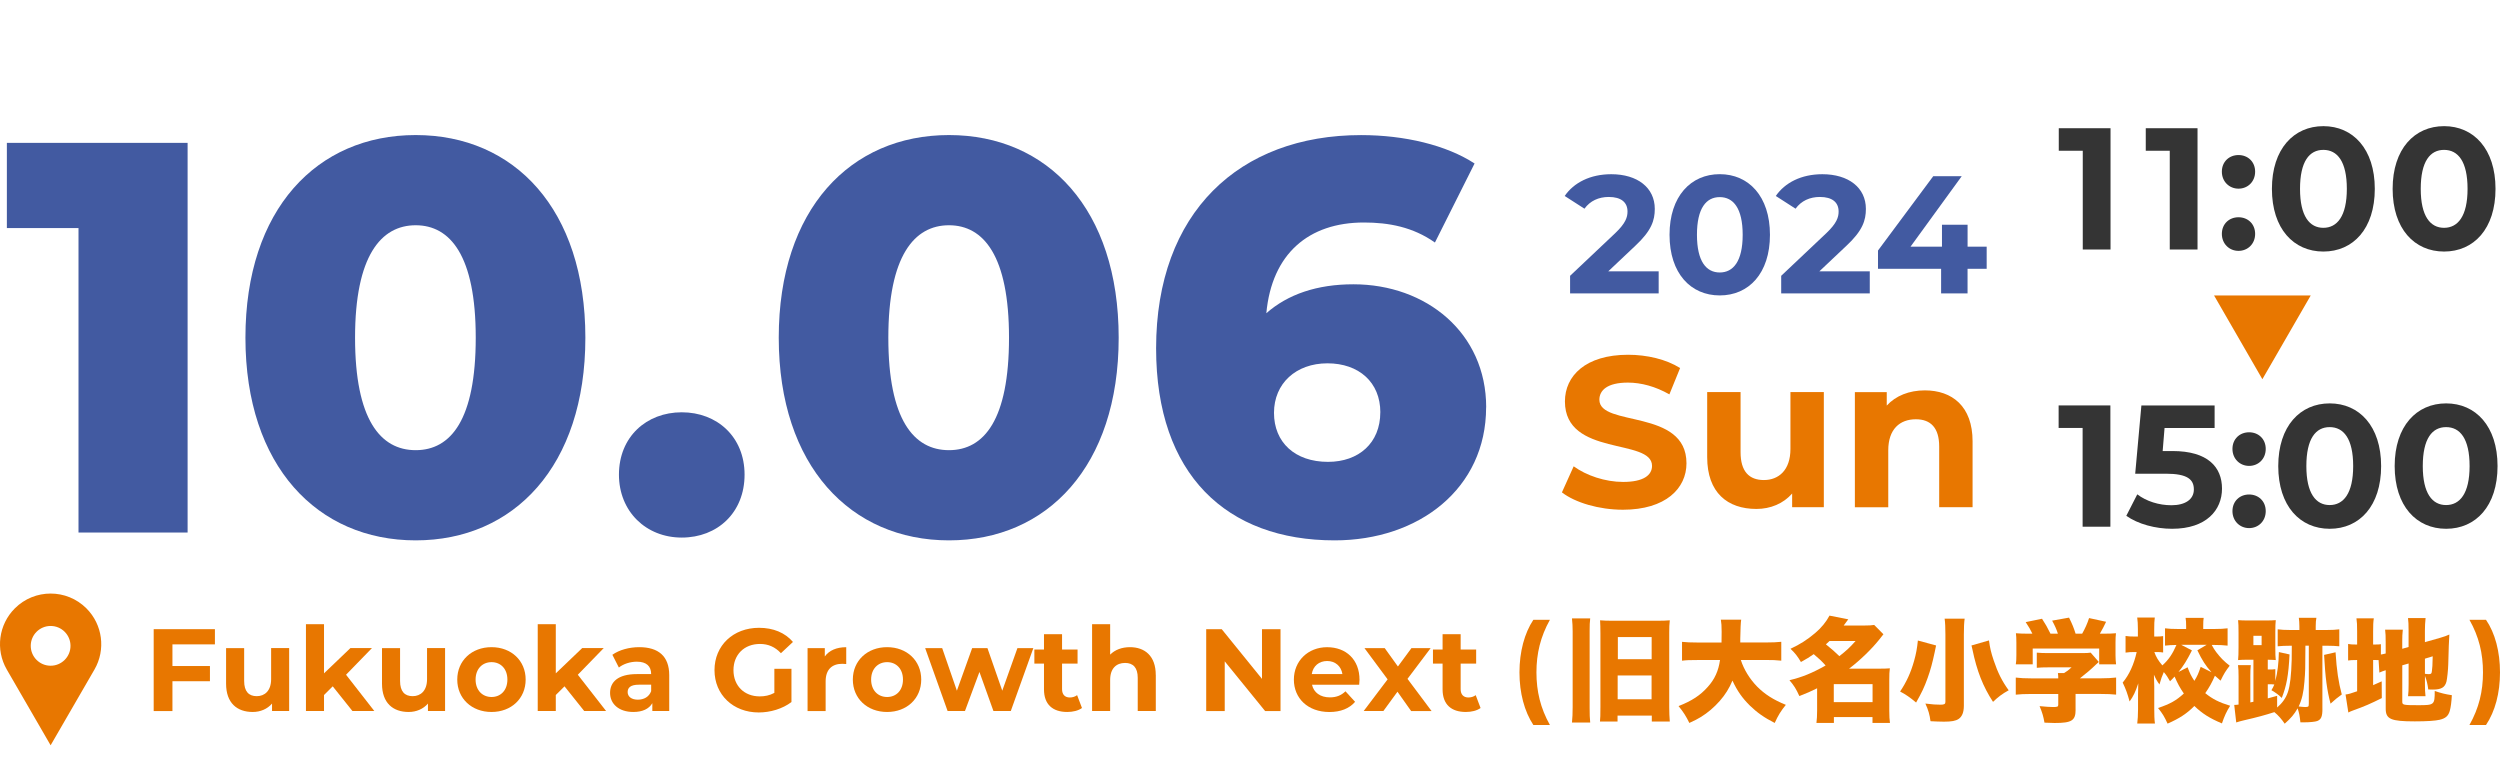
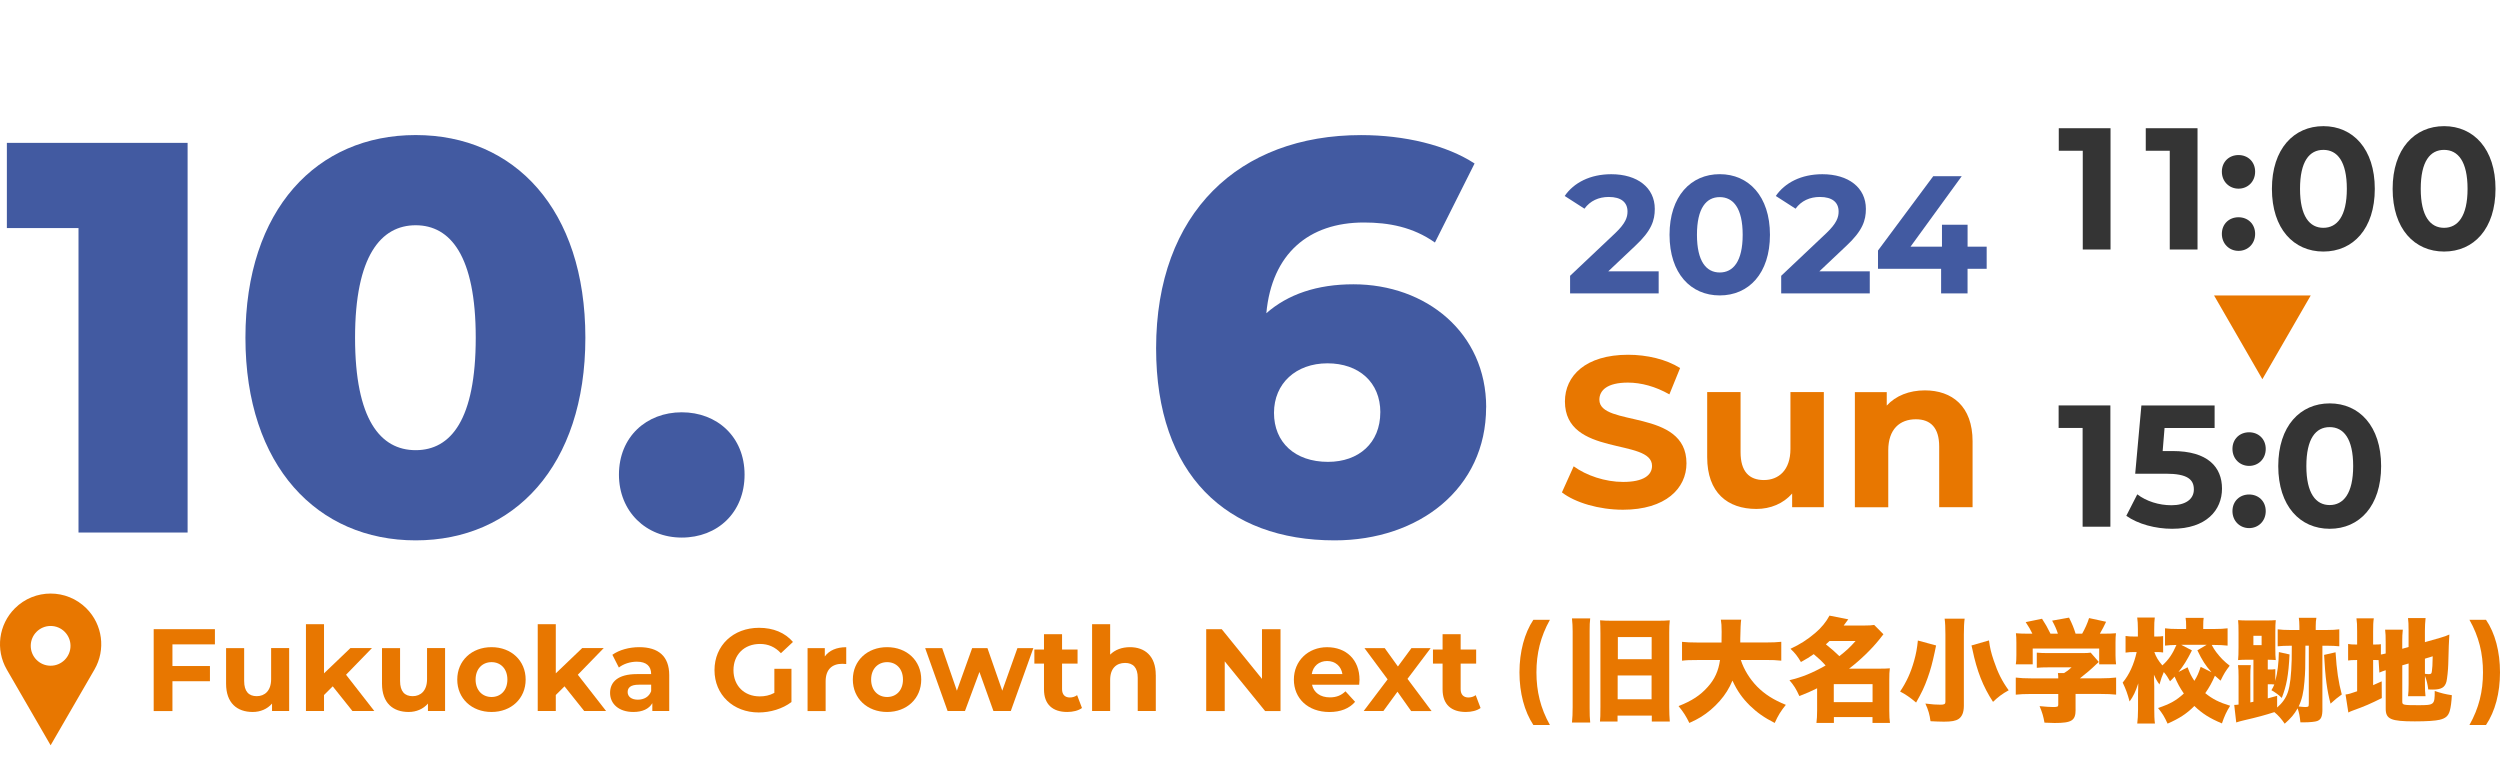
<svg xmlns="http://www.w3.org/2000/svg" id="_レイヤー_1" data-name=" レイヤー 1" width="662.7" height="203.2" viewBox="0 0 662.7 203.2">
  <defs>
    <clipPath id="clippath">
      <rect y="157.34" width="26.84" height="40.22" style="fill: none; stroke-width: 0px;" />
    </clipPath>
  </defs>
  <g id="header_time" data-name="header time">
    <g>
      <g>
        <path d="M49.73,37.87v103.3h-28.92V60.45H1.82v-22.58h47.9Z" style="fill: #425aa1; stroke-width: 0px;" />
        <path d="M65.06,89.52c0-34.09,18.99-53.72,45.13-53.72s44.98,19.63,44.98,53.72-18.99,53.72-44.98,53.72-45.13-19.63-45.13-53.72ZM126.11,89.52c0-21.69-6.72-29.81-15.92-29.81s-16.07,8.12-16.07,29.81,6.72,29.81,16.07,29.81,15.92-8.12,15.92-29.81Z" style="fill: #425aa1; stroke-width: 0px;" />
        <path d="M164.07,125.82c0-10.03,7.3-16.53,16.65-16.53s16.65,6.49,16.65,16.53-7.16,16.68-16.65,16.68-16.65-6.94-16.65-16.68Z" style="fill: #425aa1; stroke-width: 0px;" />
-         <path d="M206.43,89.52c0-34.09,18.99-53.72,45.13-53.72s44.98,19.63,44.98,53.72-18.99,53.72-44.98,53.72-45.13-19.63-45.13-53.72ZM267.47,89.52c0-21.69-6.72-29.81-15.92-29.81s-16.07,8.12-16.07,29.81,6.72,29.81,16.07,29.81,15.92-8.12,15.92-29.81Z" style="fill: #425aa1; stroke-width: 0px;" />
        <path d="M393.94,107.97c0,21.55-17.82,35.27-40.16,35.27-28.62,0-47.32-17.41-47.32-50.91,0-36.01,22.05-56.52,54.33-56.52,11.54,0,22.64,2.66,30.09,7.53l-10.51,20.95c-5.84-4.13-12.27-5.31-18.84-5.31-14.6,0-24.39,8.26-25.85,24.05,5.7-5.02,13.44-7.67,23.08-7.67,19.28,0,35.2,12.84,35.2,32.61ZM365.9,109.3c0-7.97-5.7-12.99-14.02-12.99s-14.17,5.31-14.17,13.13,5.55,12.99,14.31,12.99c8.18,0,13.87-5.02,13.87-13.13Z" style="fill: #425aa1; stroke-width: 0px;" />
      </g>
      <g>
        <path d="M559.46,33.99v32.15h-7.36v-26.18h-6.36v-5.97h13.73Z" style="fill: #343434; stroke-width: 0px;" />
        <path d="M582.52,33.99v32.15h-7.36v-26.18h-6.36v-5.97h13.73Z" style="fill: #343434; stroke-width: 0px;" />
        <path d="M588.97,45.51c0-2.66,1.95-4.41,4.41-4.41s4.41,1.75,4.41,4.41-1.96,4.5-4.41,4.5-4.41-1.88-4.41-4.5ZM588.97,62c0-2.66,1.95-4.41,4.41-4.41s4.41,1.75,4.41,4.41-1.96,4.5-4.41,4.5-4.41-1.88-4.41-4.5Z" style="fill: #343434; stroke-width: 0px;" />
        <path d="M602.24,50.06c0-10.61,5.82-16.62,13.64-16.62s13.63,6.02,13.63,16.62-5.77,16.62-13.63,16.62-13.64-6.02-13.64-16.62ZM622.1,50.06c0-7.3-2.54-10.33-6.23-10.33s-6.18,3.03-6.18,10.33,2.55,10.33,6.18,10.33,6.23-3.03,6.23-10.33Z" style="fill: #343434; stroke-width: 0px;" />
        <path d="M634.24,50.06c0-10.61,5.82-16.62,13.64-16.62s13.63,6.02,13.63,16.62-5.77,16.62-13.63,16.62-13.64-6.02-13.64-16.62ZM654.1,50.06c0-7.3-2.54-10.33-6.23-10.33s-6.18,3.03-6.18,10.33,2.55,10.33,6.18,10.33,6.23-3.03,6.23-10.33Z" style="fill: #343434; stroke-width: 0px;" />
      </g>
      <g>
        <path d="M559.42,107.47v32.15h-7.36v-26.18h-6.36v-5.97h13.73Z" style="fill: #343434; stroke-width: 0px;" />
        <path d="M589.01,129.52c0,5.69-4.14,10.65-13.23,10.65-4.41,0-9.05-1.24-12.14-3.44l2.91-5.69c2.41,1.84,5.73,2.89,9.05,2.89,3.68,0,5.95-1.56,5.95-4.18s-1.64-4.18-7.41-4.18h-8.14l1.64-18.09h19.41v5.97h-13.27l-.5,6.11h2.59c9.41,0,13.14,4.27,13.14,9.97Z" style="fill: #343434; stroke-width: 0px;" />
        <path d="M591.78,119c0-2.66,1.95-4.41,4.41-4.41s4.41,1.75,4.41,4.41-1.96,4.5-4.41,4.5-4.41-1.88-4.41-4.5ZM591.78,135.49c0-2.66,1.95-4.41,4.41-4.41s4.41,1.75,4.41,4.41-1.96,4.5-4.41,4.5-4.41-1.88-4.41-4.5Z" style="fill: #343434; stroke-width: 0px;" />
        <path d="M603.92,123.55c0-10.61,5.82-16.62,13.64-16.62s13.63,6.02,13.63,16.62-5.77,16.62-13.63,16.62-13.64-6.02-13.64-16.62ZM623.78,123.55c0-7.3-2.54-10.33-6.23-10.33s-6.18,3.03-6.18,10.33,2.55,10.33,6.18,10.33,6.23-3.03,6.23-10.33Z" style="fill: #343434; stroke-width: 0px;" />
-         <path d="M634.78,123.55c0-10.61,5.82-16.62,13.64-16.62s13.63,6.02,13.63,16.62-5.77,16.62-13.63,16.62-13.64-6.02-13.64-16.62ZM654.64,123.55c0-7.3-2.54-10.33-6.23-10.33s-6.18,3.03-6.18,10.33,2.55,10.33,6.18,10.33,6.23-3.03,6.23-10.33Z" style="fill: #343434; stroke-width: 0px;" />
      </g>
      <polygon points="599.71 100.52 612.53 78.32 586.9 78.32 599.71 100.52" style="fill: #e87700; stroke-width: 0px;" />
      <g>
        <path d="M45.71,170.81v5.74h9.94v4.03h-9.94v7.91h-4.97v-21.71h16.23v4.03h-11.26Z" style="fill: #e87700; stroke-width: 0px;" />
        <path d="M76.65,171.8v16.68h-4.54v-1.98c-1.26,1.46-3.1,2.23-5.12,2.23-4.14,0-7.06-2.36-7.06-7.5v-9.43h4.79v8.71c0,2.79,1.23,4.03,3.34,4.03s3.81-1.43,3.81-4.5v-8.25h4.79Z" style="fill: #e87700; stroke-width: 0px;" />
        <path d="M88.19,181.94l-2.3,2.29v4.25h-4.79v-23.01h4.79v13.02l7-6.7h5.71l-6.87,7.07,7.49,9.61h-5.8l-5.22-6.54Z" style="fill: #e87700; stroke-width: 0px;" />
        <path d="M117.98,171.8v16.68h-4.54v-1.98c-1.26,1.46-3.1,2.23-5.12,2.23-4.14,0-7.06-2.36-7.06-7.5v-9.43h4.79v8.71c0,2.79,1.23,4.03,3.34,4.03s3.81-1.43,3.81-4.5v-8.25h4.79Z" style="fill: #e87700; stroke-width: 0px;" />
        <path d="M121.21,180.14c0-5.02,3.84-8.59,9.08-8.59s9.05,3.57,9.05,8.59-3.81,8.59-9.05,8.59-9.08-3.57-9.08-8.59ZM134.5,180.14c0-2.88-1.81-4.62-4.2-4.62s-4.23,1.74-4.23,4.62,1.84,4.62,4.23,4.62,4.2-1.74,4.2-4.62Z" style="fill: #e87700; stroke-width: 0px;" />
        <path d="M149.63,181.94l-2.3,2.29v4.25h-4.79v-23.01h4.79v13.02l7-6.7h5.71l-6.87,7.07,7.49,9.61h-5.8l-5.22-6.54Z" style="fill: #e87700; stroke-width: 0px;" />
        <path d="M177.4,178.96v9.52h-4.48v-2.08c-.89,1.52-2.61,2.33-5.03,2.33-3.87,0-6.17-2.17-6.17-5.05s2.06-4.99,7.09-4.99h3.8c0-2.08-1.23-3.29-3.8-3.29-1.75,0-3.56.59-4.76,1.55l-1.72-3.38c1.81-1.3,4.48-2.02,7.12-2.02,5.03,0,7.95,2.36,7.95,7.41ZM172.61,183.21v-1.71h-3.28c-2.24,0-2.95.84-2.95,1.95,0,1.21,1.01,2.02,2.7,2.02,1.6,0,2.98-.74,3.53-2.26Z" style="fill: #e87700; stroke-width: 0px;" />
        <path d="M205.26,177.29h4.54v8.81c-2.36,1.8-5.62,2.76-8.68,2.76-6.75,0-11.72-4.68-11.72-11.22s4.97-11.22,11.81-11.22c3.77,0,6.9,1.3,8.99,3.75l-3.19,2.98c-1.56-1.67-3.38-2.45-5.55-2.45-4.17,0-7.03,2.82-7.03,6.95s2.85,6.95,6.97,6.95c1.35,0,2.61-.25,3.87-.93v-6.36Z" style="fill: #e87700; stroke-width: 0px;" />
        <path d="M224.32,171.55v4.47c-.4-.03-.71-.06-1.07-.06-2.64,0-4.39,1.46-4.39,4.65v7.88h-4.79v-16.68h4.57v2.2c1.17-1.61,3.13-2.45,5.68-2.45Z" style="fill: #e87700; stroke-width: 0px;" />
        <path d="M226.07,180.14c0-5.02,3.84-8.59,9.08-8.59s9.05,3.57,9.05,8.59-3.81,8.59-9.05,8.59-9.08-3.57-9.08-8.59ZM239.36,180.14c0-2.88-1.81-4.62-4.2-4.62s-4.24,1.74-4.24,4.62,1.84,4.62,4.24,4.62,4.2-1.74,4.2-4.62Z" style="fill: #e87700; stroke-width: 0px;" />
        <path d="M273.92,171.8l-5.98,16.68h-4.6l-3.71-10.36-3.84,10.36h-4.6l-5.95-16.68h4.51l3.9,11.29,4.05-11.29h4.05l3.93,11.29,4.02-11.29h4.23Z" style="fill: #e87700; stroke-width: 0px;" />
        <path d="M286.81,187.68c-.98.71-2.42,1.05-3.9,1.05-3.9,0-6.17-2.02-6.17-5.98v-6.85h-2.55v-3.72h2.55v-4.06h4.79v4.06h4.11v3.72h-4.11v6.79c0,1.43.77,2.2,2.06,2.2.71,0,1.41-.22,1.93-.62l1.29,3.41Z" style="fill: #e87700; stroke-width: 0px;" />
        <path d="M306.38,178.93v9.55h-4.79v-8.81c0-2.7-1.23-3.94-3.35-3.94-2.3,0-3.96,1.43-3.96,4.5v8.25h-4.79v-23.01h4.79v8.06c1.29-1.3,3.13-1.98,5.25-1.98,3.9,0,6.84,2.29,6.84,7.38Z" style="fill: #e87700; stroke-width: 0px;" />
        <path d="M339.44,166.78v21.71h-4.08l-10.71-13.18v13.18h-4.91v-21.71h4.11l10.68,13.18v-13.18h4.91Z" style="fill: #e87700; stroke-width: 0px;" />
        <path d="M360.28,181.51h-12.49c.46,2.08,2.21,3.35,4.73,3.35,1.75,0,3.01-.53,4.14-1.61l2.55,2.79c-1.53,1.77-3.84,2.7-6.81,2.7-5.71,0-9.42-3.63-9.42-8.59s3.77-8.59,8.81-8.59,8.59,3.29,8.59,8.65c0,.37-.06.9-.09,1.3ZM347.72,178.69h8.13c-.34-2.11-1.9-3.47-4.05-3.47s-3.74,1.33-4.08,3.47Z" style="fill: #e87700; stroke-width: 0px;" />
        <path d="M374.06,188.48l-3.62-5.12-3.74,5.12h-5.22l6.35-8.4-6.14-8.28h5.37l3.5,4.87,3.59-4.87h5.09l-6.14,8.15,6.38,8.53h-5.43Z" style="fill: #e87700; stroke-width: 0px;" />
        <path d="M392.47,187.68c-.98.71-2.42,1.05-3.9,1.05-3.9,0-6.17-2.02-6.17-5.98v-6.85h-2.55v-3.72h2.55v-4.06h4.79v4.06h4.11v3.72h-4.11v6.79c0,1.43.77,2.2,2.06,2.2.71,0,1.41-.22,1.93-.62l1.29,3.41Z" style="fill: #e87700; stroke-width: 0px;" />
        <path d="M402.78,178.24c0-5.48,1.33-10.4,3.68-13.94h4.39c-2.5,4.47-3.57,8.94-3.57,13.94s1.06,9.47,3.57,13.94h-4.39c-2.36-3.6-3.68-8.46-3.68-13.94Z" style="fill: #e87700; stroke-width: 0px;" />
        <path d="M421.53,163.93c-.12,1.04-.15,1.79-.15,3.37v20.23c0,1.94.03,2.77.15,3.99h-4.83c.12-1.22.18-2.44.18-4.11v-20.05c0-1.28-.06-2.18-.18-3.43h4.83ZM424.24,167.86c0-1.34-.03-2.5-.09-3.43,1,.09,1.86.12,3.42.12h11.61c1.59,0,2.53-.03,3.45-.12-.12,1.04-.15,1.91-.15,3.19v19.9c0,1.37.06,2.59.15,3.75h-4.77v-1.58h-9.08v1.58h-4.66c.09-.95.12-1.61.12-3.9v-19.51ZM428.81,185.37h8.99v-6.32h-8.99v6.32ZM428.86,174.74h8.96v-5.87h-8.96v5.87Z" style="fill: #e87700; stroke-width: 0px;" />
        <path d="M461.46,174.95c.8,2.5,2.33,5,4.3,7.03,2.03,2.05,4.36,3.54,7.63,4.86-1.3,1.61-2.03,2.77-2.95,4.8-2.77-1.4-4.66-2.74-6.57-4.59-2-1.97-3.39-3.93-4.63-6.64-.85,2.05-1.92,3.75-3.36,5.39-1.5,1.7-3.21,3.16-5.01,4.26-.88.54-1.56.89-3.06,1.58-.85-1.76-1.59-2.92-2.86-4.47,3.51-1.37,5.78-2.86,7.75-5.09,1.83-2.03,2.83-4.23,3.24-7.12h-5.92c-2.21,0-2.98.03-4.15.18v-5c1.09.12,2.21.18,4.13.18h6.34c.03-1.19.03-1.88.03-2.86,0-1.55-.06-2.29-.21-3.19h5.39q-.18,1.16-.24,5.03v1.01h6.72c1.86,0,2.98-.06,4.15-.18v5c-1.33-.15-2.33-.18-4.13-.18h-6.6Z" style="fill: #e87700; stroke-width: 0px;" />
        <path d="M481.68,182.45c-1.71.86-2.65,1.25-4.71,2.06-.85-1.88-1.38-2.74-2.62-4.2,3.36-.81,5.95-1.85,9.58-3.9-.94-1.07-1.83-1.91-3.15-3.01-1.09.77-1.86,1.25-3.39,2.09-.91-1.55-1.56-2.38-2.77-3.51,2.51-1.16,4.42-2.38,6.54-4.17,1.62-1.37,2.92-2.95,3.8-4.62l4.98.98c-.62.86-.83,1.16-1.21,1.64h5.66c1.06,0,1.71-.03,2.42-.15l2.45,2.47q-.41.51-1.15,1.46c-2,2.5-5.04,5.45-7.96,7.66h8.01c1.36,0,2.09-.03,2.8-.09-.12.83-.15,1.73-.15,3.07v8.16c0,1.46.06,2.35.18,3.25h-4.63v-1.55h-10.23v1.55h-4.63c.12-.95.18-1.88.18-3.25v-5.93ZM484.98,169.91c-.47.45-.56.54-.97.89q2.09,1.67,3.57,3.13c1.86-1.46,2.8-2.32,4.3-4.02h-6.9ZM486.1,186.12h10.28v-4.77h-10.28v4.77Z" style="fill: #e87700; stroke-width: 0px;" />
        <path d="M513.22,171.1c-.18.77-.3,1.37-.38,1.82-.59,2.77-1.09,4.65-1.86,6.79-.91,2.53-1.53,3.81-3.06,6.52-1.53-1.31-2.83-2.2-4.24-2.92,1.71-2.56,2.83-5,3.71-8.13.5-1.76.8-3.34,1-5.39l4.83,1.31ZM520.79,163.99c-.15,1.04-.21,2.47-.21,4.23v18.85c0,1.76-.47,2.89-1.41,3.52-.77.51-1.86.71-3.86.71-1,0-2.42-.06-3.57-.12-.24-1.79-.56-2.92-1.36-4.68,1.92.24,2.86.3,4.04.3.97,0,1.27-.18,1.27-.74v-17.87c0-1.7-.06-3.22-.21-4.2h5.3ZM527.24,169.76c.24,1.91.56,3.28,1.27,5.36,1.06,3.19,2.24,5.51,3.95,7.86-1.68.92-2.83,1.79-4.15,3.07-2.65-4.05-4.27-8.16-5.45-13.85-.12-.51-.15-.66-.26-1.1l4.65-1.34Z" style="fill: #e87700; stroke-width: 0px;" />
        <path d="M538.74,167.98c-.47-1.01-.88-1.73-1.77-3.07l4.33-.89c.91,1.4,1.44,2.32,2.24,3.96h1.97c-.41-1.25-.8-2.11-1.53-3.46l4.48-.8c.91,1.85,1.24,2.68,1.74,4.26h1.74c.74-1.31,1.41-2.77,1.83-4.14l4.51.98c-.41.92-1,2.05-1.65,3.16h.59c1.83,0,2.68-.03,3.68-.12-.09.72-.12,1.34-.12,2.5v3.31c0,.95.06,1.67.15,2.44h-4.48v-4.2h-17.62v4.2h-4.48c.12-.71.15-1.34.15-2.47v-3.28c0-1.1-.03-1.76-.12-2.5,1.06.09,1.83.12,3.62.12h.74ZM550.2,188.11c0,2.89-1,3.54-5.57,3.54-.5,0-1.3-.03-2.68-.09-.3-1.7-.59-2.68-1.3-4.38,1.62.15,2.74.24,3.57.24,1.18,0,1.38-.09,1.38-.63v-2.83h-7.19c-1.68,0-3.06.06-4.07.18v-4.53c1.15.15,2.53.21,4.01.21h7.25c0-.54-.03-1.04-.09-1.4h1.62c.74-.45,1.24-.8,2-1.52h-6.1c-1.41,0-2.21.03-3.12.12v-4.02c.97.09,1.74.12,3.15.12h8.81c1.18,0,1.77-.03,2.33-.12l2.15,2.47c-.32.27-.44.39-.88.8-1.09,1.07-2.42,2.2-4.13,3.54h5.45c1.59,0,3.21-.09,4.15-.21v4.53c-.94-.12-2.48-.18-4.21-.18h-6.54v4.14Z" style="fill: #e87700; stroke-width: 0px;" />
        <path d="M586.27,170.93c.47.89.71,1.25,1.21,1.94,1.15,1.49,1.97,2.35,3.57,3.6-1.03,1.31-1.53,2.11-2.42,3.96-.74-.63-1.06-.92-1.5-1.31-.77,1.79-1.5,3.1-2.56,4.62,1.89,1.55,3.71,2.47,6.6,3.34-.94,1.49-1.5,2.68-2.18,4.68-3.27-1.37-5.19-2.59-7.31-4.62-2,2.03-3.98,3.31-7.1,4.68-.8-1.76-1.33-2.68-2.53-4.14,3.24-1.1,4.8-1.97,6.84-3.84-1.09-1.61-1.65-2.65-2.45-4.5-.44.48-.62.68-1.21,1.25-.56-1.01-.94-1.61-1.65-2.44-.5,1.13-.74,1.82-1.15,3.28-.62-.83-.94-1.4-1.47-2.59.06,1.67.09,2.53.09,3.13v5.99c0,1.55.03,2.77.18,3.84h-4.69c.12-.92.21-2.32.21-3.84v-3.9c0-1.07.03-2.05.06-2.92-.74,2.26-1.3,3.42-2.3,4.8-.56-2.06-.97-3.22-1.83-5,1.74-2.09,2.98-4.82,3.71-8.1h-.59c-.97,0-1.5.03-2.36.15v-4.41c.71.12,1.38.15,2.36.15h.91v-1.94c0-1.37-.06-2.2-.18-3.1h4.66c-.12.8-.15,1.79-.15,3.1v1.94h.74c.68,0,1.03-.03,1.62-.12v4.35c-.56-.09-.97-.12-1.53-.12h-.8c.44,1.28,1.06,2.29,2.12,3.54,1.65-1.46,2.71-3.04,3.74-5.42-1.38.03-2.12.06-3.03.18v-4.59c.91.12,1.94.18,3.48.18h2.12v-.86c0-.92-.03-1.4-.15-2.09h4.8c-.09.6-.12,1.1-.12,2v.95h2.95c1.53,0,2.53-.06,3.51-.18v4.59c-1.09-.12-2.09-.18-3.54-.18h-.68ZM579.88,176.88c.62,1.64.94,2.29,1.8,3.6.8-1.28,1.12-2.03,1.68-3.72l2.86,1.43c-1.53-1.7-2.48-3.16-3.74-5.81l2.48-1.46h-6.78l2.86,1.49c-1.36,2.68-2.21,4.05-3.57,5.72l2.42-1.25Z" style="fill: #e87700; stroke-width: 0px;" />
        <path d="M615.63,187.87c0,2.05-.32,2.83-1.36,3.25-.53.21-2,.36-3.68.36h-.8c-.18-1.73-.32-2.47-.74-3.72-.88,1.58-1.74,2.59-3.42,4.08-.85-1.25-1.71-2.23-2.74-3.07-2.51.8-4.21,1.28-8.31,2.23-.74.18-1.18.3-1.8.51l-.53-4.65c.47,0,.59-.03,1.15-.09v-7.42c0-1.37-.03-2.14-.15-3.04h3.39c-.09.86-.12,1.58-.12,2.77v7.12l.82-.18v-11.14h-1.77c-.85,0-1.53.03-2.3.09.09-.74.12-1.79.12-3.49v-3.72c0-1.7-.03-2.59-.12-3.37.82.06,1.47.09,2.71.09h4.57c1.27,0,1.89-.03,2.71-.09-.09.92-.12,1.64-.12,3.28v3.99c0,1.73.03,2.41.12,3.31-.71-.06-.94-.06-2.12-.09v2.59c1.06,0,1.44,0,2-.09v3.13c.62-2.41.88-4.65.94-7.66l2.83.63c-.26,5.48-.8,8.34-2.06,11.53-.91-.89-1.44-1.28-2.74-2.05.38-.63.5-.89.77-1.52-.5-.06-.91-.06-1.74-.06v3.75c.83-.21,1.27-.33,2.48-.68v3.1c1.41-1.22,2.3-2.47,2.86-4.11.59-1.79.88-4.44,1-8.55,0-.42,0-1.64.03-3.72h-.32c-1.41,0-2.5.06-3.42.15v-4.5c.97.12,1.86.18,3.39.18h2.36v-.98c0-.86-.06-1.64-.15-2.26h4.66c-.12.54-.18,1.34-.18,2.26v.98h2.86c1.47,0,2.48-.06,3.39-.18v4.5c-.91-.09-1.95-.15-3.3-.15h-1.18v16.71ZM597.33,171.01h2.18v-2.47h-2.18v2.47ZM611.12,171.16c-.03,6.37-.03,6.73-.26,9.53-.21,2.83-.68,4.8-1.53,6.58.68.09,1.41.15,1.86.15.32,0,.65-.09.71-.18.09-.12.09-.15.12-.8v-15.28h-.88ZM619.11,172.92c.3,4.77.77,7.89,1.65,11.17-1.12.8-1.97,1.49-2.98,2.44-.94-3.54-1.38-6.85-1.71-12.93l3.03-.69Z" style="fill: #e87700; stroke-width: 0px;" />
        <path d="M630.52,174.98c-.3-.03-.62-.03-1.15-.03h-.3v6.67c.94-.42,1.15-.51,2.27-1.01l.03,4.44c-2.98,1.49-4.54,2.17-7.63,3.28-.56.21-.85.33-1.24.54l-.74-4.77c.77-.09,1.41-.27,3.07-.86v-8.28h-.27c-1.03,0-1.5.03-2.12.12v-4.38c.59.12,1.09.15,2.09.15h.3v-3.4c0-1.79-.03-2.53-.18-3.54h4.6c-.15,1.04-.18,1.73-.18,3.57v3.37h.5c.91,0,1.21-.03,1.56-.09v2.74c.38-.06.56-.09,1.27-.27v-3.04c0-1.61-.03-2.26-.15-3.28h4.69c-.12,1.19-.15,1.79-.15,3.1v1.97l1.68-.48v-4.41c0-1.61-.03-2.2-.15-3.25h4.66c-.12,1.13-.18,2.11-.18,3.34v3.04l3.98-1.13c1.21-.36,1.74-.54,2.5-.89-.12,1.82-.18,3.4-.29,7.86-.03,1.52-.3,3.9-.47,4.59-.41,1.58-1.38,2.14-3.62,2.14-.21,0-.47,0-1.21-.03-.18-1.4-.44-2.5-.88-3.6v2.29c0,1.34.03,1.94.15,3.1h-4.63c.12-1.07.15-1.61.15-3.25v-5.42l-1.68.48v9.68c0,.83.32.89,4.24.89,4.27,0,4.36-.09,4.36-3.78,1.56.57,2.92.89,4.54,1.13-.09,1.73-.27,3.19-.56,4.2-.41,1.34-1.12,1.94-2.68,2.32-1.18.27-3.42.42-6.57.42-6.39,0-7.72-.6-7.72-3.37v-10.19c-.68.21-1.09.36-1.68.63l-.21-3.31ZM642.8,178.61c.32.06.77.09,1,.09.65,0,.77-.12.85-.83.12-.77.15-1.46.21-3.9l-2.06.63v4.02Z" style="fill: #e87700; stroke-width: 0px;" />
        <path d="M654.6,192.18c2.53-4.47,3.59-8.94,3.59-13.94s-1.06-9.47-3.59-13.94h4.39c2.42,3.54,3.71,8.46,3.71,13.94s-1.3,10.34-3.71,13.94h-4.39Z" style="fill: #e87700; stroke-width: 0px;" />
      </g>
      <g style="clip-path: url(#clippath);">
        <g id="_グループ_4" data-name="グループ 4">
          <path id="_パス_1" data-name="パス 1" d="M22.91,161.27c-5.24-5.24-13.74-5.24-18.98,0-4.3,4.3-5.17,10.95-2.13,16.21l11.62,20.08,11.62-20.08c3.04-5.26,2.17-11.91-2.13-16.21M13.42,176.47c-2.91,0-5.27-2.36-5.27-5.27,0-2.91,2.36-5.27,5.27-5.27,2.91,0,5.27,2.36,5.27,5.27h0c0,2.91-2.36,5.27-5.27,5.27" style="fill: #e87700; stroke-width: 0px;" />
        </g>
      </g>
      <g id="Tue" style="isolation: isolate;">
        <g style="isolation: isolate;">
          <path d="M414.03,130.53l3.12-6.92c3.35,2.44,8.34,4.14,13.11,4.14,5.45,0,7.66-1.82,7.66-4.26,0-7.43-23.09-2.33-23.09-17.08,0-6.75,5.45-12.37,16.74-12.37,4.99,0,10.1,1.19,13.79,3.52l-2.84,6.98c-3.69-2.1-7.49-3.12-11.01-3.12-5.45,0-7.55,2.04-7.55,4.54,0,7.32,23.09,2.27,23.09,16.85,0,6.64-5.5,12.31-16.85,12.31-6.3,0-12.65-1.87-16.17-4.6Z" style="fill: #e87700; stroke-width: 0px;" />
          <path d="M483.46,103.93v30.52h-8.4v-3.63c-2.33,2.67-5.73,4.09-9.47,4.09-7.66,0-13.05-4.31-13.05-13.73v-17.25h8.85v15.94c0,5.11,2.27,7.38,6.18,7.38s7.04-2.61,7.04-8.23v-15.09h8.85Z" style="fill: #e87700; stroke-width: 0px;" />
          <path d="M522.89,116.98v17.47h-8.85v-16.11c0-4.94-2.27-7.2-6.18-7.2-4.25,0-7.32,2.61-7.32,8.23v15.09h-8.85v-30.52h8.45v3.57c2.38-2.61,5.96-4.03,10.1-4.03,7.21,0,12.65,4.2,12.65,13.5Z" style="fill: #e87700; stroke-width: 0px;" />
        </g>
      </g>
      <g id="Tue-2" data-name="Tue">
        <g>
          <path d="M439.68,71.91v5.86h-23.48v-4.66l11.98-11.32c2.75-2.62,3.24-4.22,3.24-5.72,0-2.44-1.69-3.86-4.97-3.86-2.66,0-4.93,1.02-6.44,3.11l-5.24-3.37c2.4-3.51,6.75-5.77,12.34-5.77,6.92,0,11.54,3.55,11.54,9.19,0,3.02-.84,5.77-5.19,9.81l-7.15,6.75h13.36Z" style="fill: #425aa1; stroke-width: 0px;" />
          <path d="M442.56,62.24c0-10.25,5.68-16.07,13.31-16.07s13.31,5.81,13.31,16.07-5.64,16.07-13.31,16.07-13.31-5.81-13.31-16.07ZM461.95,62.24c0-7.06-2.49-9.99-6.08-9.99s-6.04,2.93-6.04,9.99,2.48,9.99,6.04,9.99,6.08-2.93,6.08-9.99Z" style="fill: #425aa1; stroke-width: 0px;" />
          <path d="M495.64,71.91v5.86h-23.48v-4.66l11.98-11.32c2.75-2.62,3.24-4.22,3.24-5.72,0-2.44-1.69-3.86-4.97-3.86-2.66,0-4.93,1.02-6.44,3.11l-5.24-3.37c2.4-3.51,6.75-5.77,12.34-5.77,6.92,0,11.54,3.55,11.54,9.19,0,3.02-.84,5.77-5.19,9.81l-7.15,6.75h13.36Z" style="fill: #425aa1; stroke-width: 0px;" />
          <path d="M526.62,71.25h-5.06v6.52h-7.01v-6.52h-16.73v-4.84l14.65-19.71h7.55l-13.58,18.69h8.34v-5.81h6.79v5.81h5.06v5.86Z" style="fill: #425aa1; stroke-width: 0px;" />
        </g>
      </g>
    </g>
  </g>
</svg>